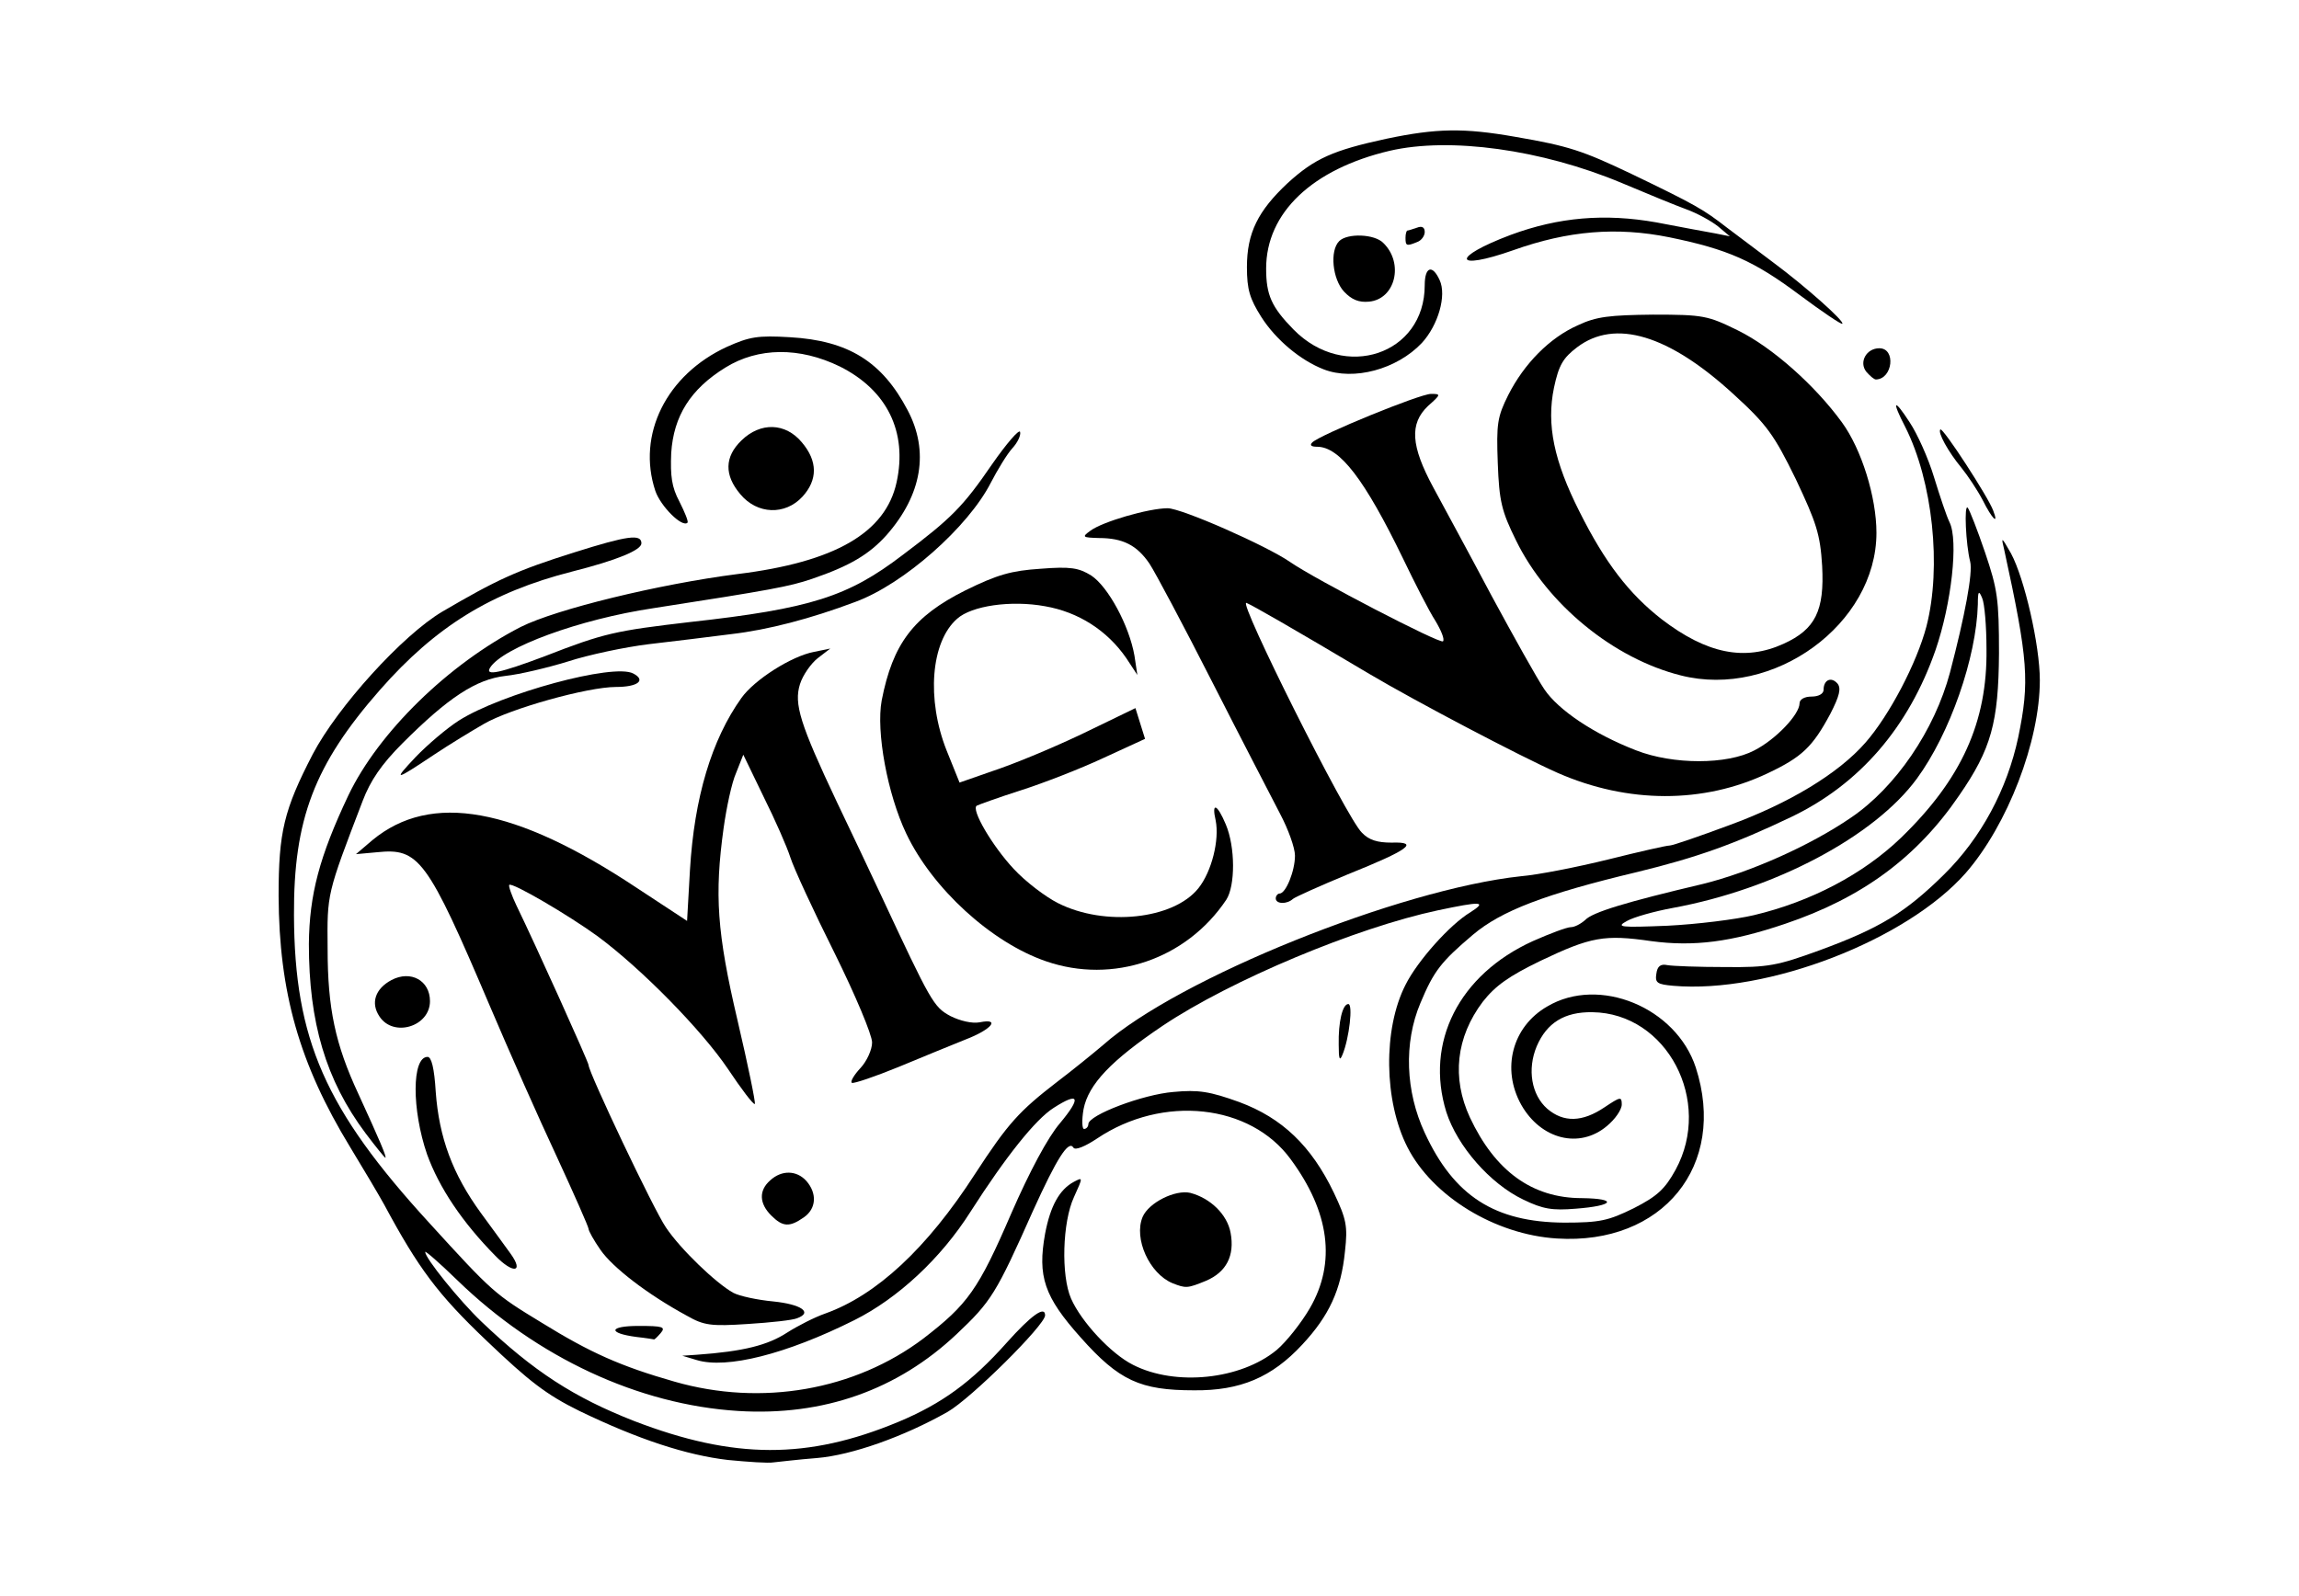
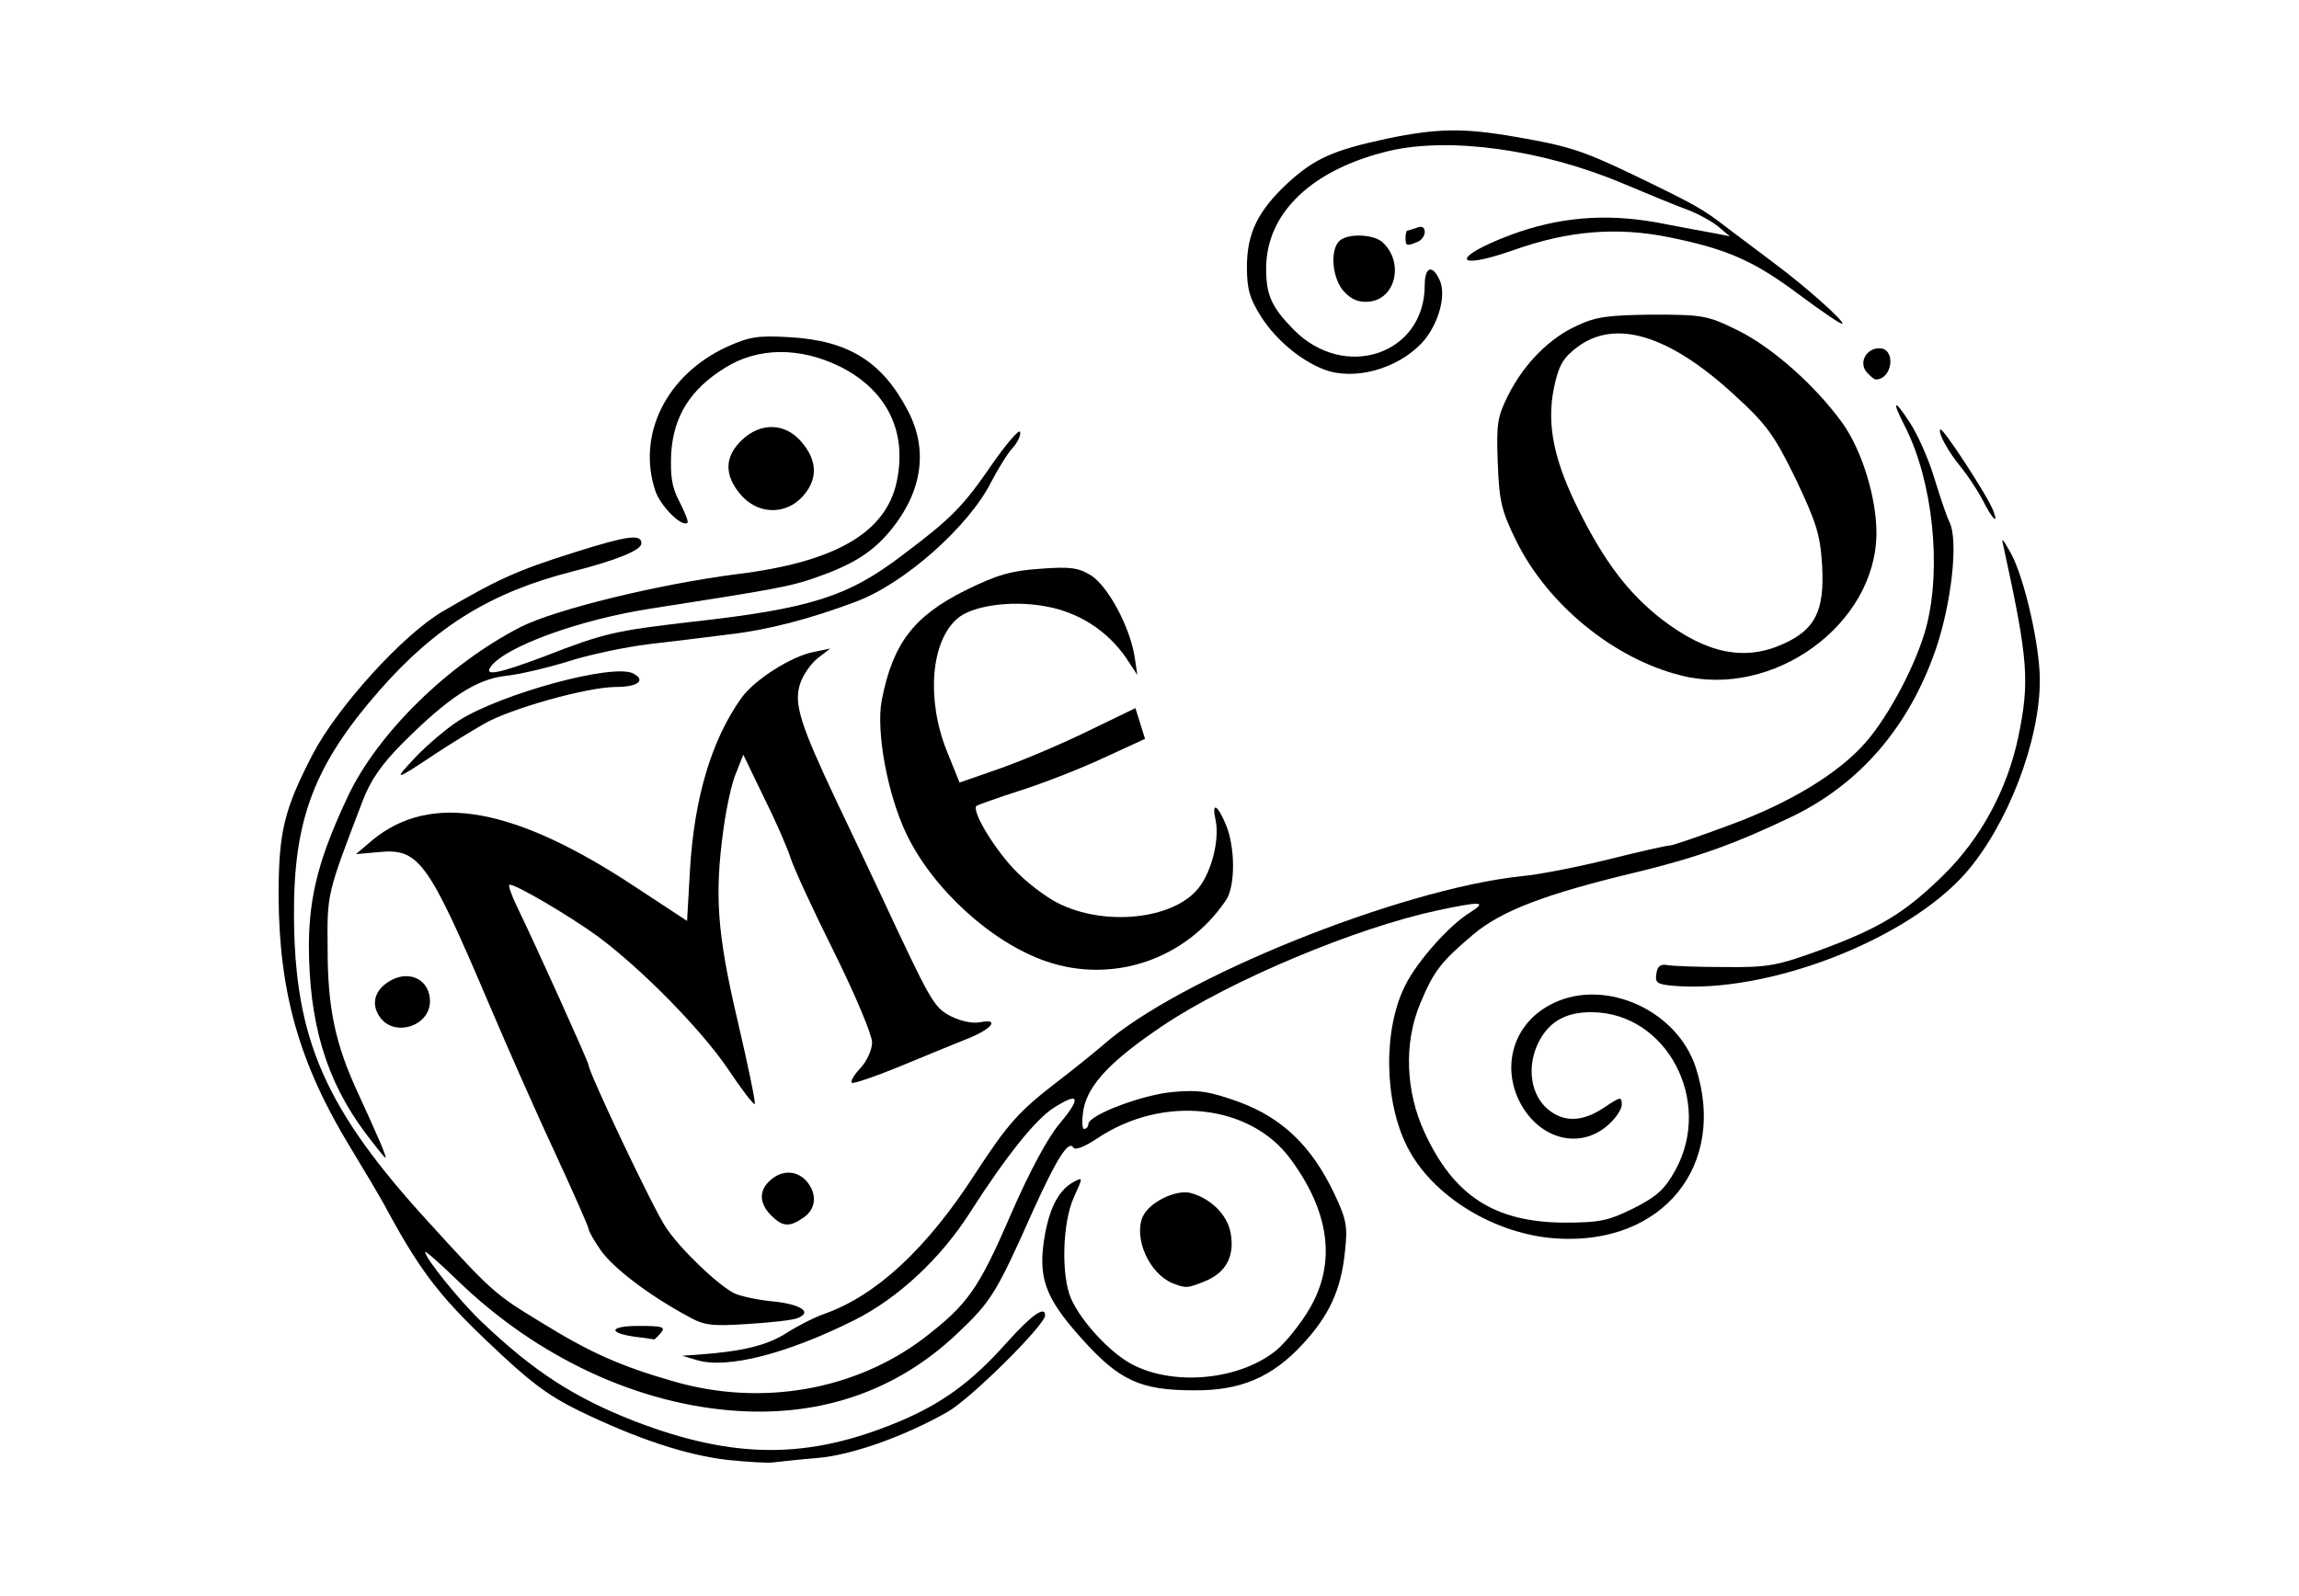
<svg xmlns="http://www.w3.org/2000/svg" xmlns:ns1="http://sodipodi.sourceforge.net/DTD/sodipodi-0.dtd" xmlns:ns2="http://www.inkscape.org/namespaces/inkscape" version="1.0" width="144" height="100" viewBox="0 0 144 100" preserveAspectRatio="xMidYMid" id="svg21" ns1:docname="mirea_ikony-kategorii-vysivanie-meno.svg" ns2:version="1.4 (e7c3feb1, 2024-10-09)">
  <defs id="defs21" />
  <ns1:namedview id="namedview21" pagecolor="#ffffff" bordercolor="#000000" borderopacity="0.25" ns2:showpageshadow="2" ns2:pageopacity="0.0" ns2:pagecheckerboard="0" ns2:deskcolor="#d1d1d1" ns2:zoom="2.8801036" ns2:cx="96.871514" ns2:cy="123.78027" ns2:window-width="1920" ns2:window-height="964" ns2:window-x="0" ns2:window-y="25" ns2:window-maximized="1" ns2:current-layer="svg21" />
  <g fill="#000000" id="g21" transform="matrix(0.301,0,0,0.301,2.551,-21.374)">
    <path d="m 143,374.9 c -8.6,-1 -18.7,-4.3 -30.9,-10.2 -6.9,-3.4 -10.5,-6.2 -19.3,-14.6 -10.2,-9.7 -14.2,-15.1 -21.3,-28.3 -1.1,-2 -4.3,-7.4 -7.1,-12 -10.6,-17.4 -14.8,-32.2 -14.9,-52.3 0,-13.3 1.1,-17.9 7.1,-29.5 5.2,-9.9 18.7,-24.8 27,-29.7 11.3,-6.6 15.3,-8.5 27.4,-12.3 11.1,-3.5 14,-3.9 14,-1.9 0,1.4 -5,3.5 -14.5,5.9 -16.8,4.3 -28.3,11.4 -39.9,24.6 -13.7,15.6 -18,27 -17.9,46.9 0.1,25.9 6.5,40.4 28.1,64 13.2,14.5 13.7,14.9 23.4,20.8 10.2,6.3 16.5,9.1 27.7,12.3 18.1,5.2 37.5,1.8 51.8,-9 9.2,-7.1 11.4,-10.1 18.3,-26.1 3.8,-8.7 7.6,-15.8 10.1,-18.7 4.5,-5.4 4,-6.6 -1.3,-3.2 -3.8,2.4 -10,10.2 -17.3,21.6 -6.2,9.8 -15.2,18.1 -24.2,22.6 -14.2,7.1 -26.6,10.2 -32.8,8.3 l -3,-0.9 3,-0.2 c 9.8,-0.7 14.8,-2 18.8,-4.6 2.2,-1.4 5.7,-3.2 8,-4 10.6,-3.8 21.1,-13.5 31.1,-29 6.9,-10.6 9.2,-13.1 17.1,-19.2 3.3,-2.5 7.6,-6 9.6,-7.7 15.7,-13.9 61.7,-32.4 86.9,-35.1 3.6,-0.3 11.7,-1.9 18.2,-3.5 6.4,-1.6 12.1,-2.9 12.8,-2.9 0.6,0 6.1,-1.9 12.3,-4.2 12.6,-4.6 22.8,-10.8 28.4,-17.2 5,-5.7 10.7,-16.6 12.7,-24.2 3.2,-12.4 1.3,-30.2 -4.4,-41.5 -2.9,-5.6 -2.4,-6.1 0.9,-1 1.6,2.4 3.9,7.5 5.1,11.5 1.2,3.9 2.6,8.1 3.2,9.3 1.9,3.8 0.4,17 -2.9,26.6 -5.6,16.1 -15.8,27.9 -29.9,34.7 -11.9,5.7 -19.8,8.5 -32.1,11.5 -19.3,4.6 -28.4,8.1 -34.3,13.1 -6.6,5.6 -8.1,7.5 -10.9,14.2 -3.5,8.3 -3.1,18.4 0.9,27 6.1,13.2 14.6,18.6 29,18.7 7.5,0 9.2,-0.4 14.5,-3 4.9,-2.5 6.5,-4 8.7,-8 7.8,-14.3 -1.8,-32.6 -17.3,-32.8 -5.8,-0.1 -9.5,2.2 -11.6,7.1 -2,4.8 -1.1,10.1 2.2,13 3.4,2.9 7.3,2.8 11.9,-0.3 3.3,-2.2 3.6,-2.3 3.6,-0.6 0,1.1 -1.4,3.1 -3.1,4.5 -5.7,4.8 -13.7,2.8 -17.8,-4.4 -4.2,-7.5 -1.9,-16.3 5.4,-20.5 10.8,-6.4 26.8,0.2 30.9,12.7 6.6,20.4 -6.9,37 -28.9,35.6 -12.9,-0.8 -25.9,-8.8 -31.1,-19 -4.9,-9.6 -5.1,-24.6 -0.4,-33.8 2.5,-5 9.3,-12.6 13.5,-15.1 3.6,-2.3 2.2,-2.3 -6.8,-0.4 -16.9,3.6 -43,14.5 -57.2,24 -10.7,7.2 -15.5,12.2 -16.5,17.4 -0.4,2.3 -0.3,4.1 0.1,4.1 0.5,0 0.9,-0.5 0.9,-1 0,-1.9 11.4,-6.2 17.7,-6.7 5.2,-0.5 7.6,-0.1 13.7,2.1 8.9,3.3 15,9.1 19.7,18.9 2.6,5.5 2.9,6.9 2.3,12.2 -0.8,8 -3.3,13.4 -8.9,19.4 -6.3,6.8 -12.9,9.6 -22.5,9.5 -11.2,0 -15.6,-2 -23.6,-11 -7.6,-8.5 -9,-12.7 -7.4,-21.6 1.1,-5.8 3,-9.2 6,-10.8 1.9,-1 1.9,-1 0,3.2 -2.4,5.2 -2.7,16.3 -0.6,21.1 2.1,4.8 8.3,11.5 12.9,13.8 8.8,4.5 22.4,3.1 29.9,-3.1 2,-1.7 5.1,-5.6 6.9,-8.7 5.5,-9.5 4.1,-20 -4,-31 -8.4,-11.5 -26.6,-13.5 -40.3,-4.3 -2.4,1.6 -4.5,2.5 -4.9,1.9 -1,-1.7 -3.5,2.3 -8.4,13.1 -7.7,17.3 -8.7,18.9 -15.9,25.7 -12.3,11.6 -27.7,17.1 -45.5,16 -20.7,-1.3 -41.8,-11.1 -58.4,-27.2 -3.7,-3.6 -6.7,-6.2 -6.7,-5.9 0,1.3 7.1,10.1 11.7,14.5 10.9,10.4 19.3,15.8 31.8,20.7 20.8,8 36.1,8 54.9,0.2 9.1,-3.8 15.3,-8.3 22.6,-16.5 5.1,-5.7 8,-7.8 8,-5.7 0,2 -15.4,17.3 -20.3,20.1 -9,5.1 -19.9,9 -27.2,9.6 -3.9,0.3 -7.9,0.8 -9,0.9 -1.1,0.2 -5.4,-0.1 -9.5,-0.5 z" id="path1" />
    <path d="m 124,349.3 c -6.1,-0.8 -5.8,-2.3 0.4,-2.3 5.1,0 5.7,0.2 4.6,1.5 -0.7,0.8 -1.3,1.4 -1.4,1.3 0,0 -1.7,-0.3 -3.6,-0.5 z" id="path2" />
    <path d="m 134.5,344.9 c -8.3,-4.5 -15.5,-10.1 -18,-13.7 -1.4,-2 -2.5,-4 -2.5,-4.4 0,-0.4 -3,-7.2 -6.6,-15 -3.7,-7.9 -9.9,-21.9 -13.9,-31.3 C 80.4,249.7 78.7,247.5 70,248.4 l -4.4,0.4 3.4,-2.9 c 12.2,-10.1 29.7,-6.9 55,9.9 l 10.5,6.9 0.6,-10.6 c 0.9,-15.1 4.5,-27.1 10.7,-35.8 2.7,-3.8 10.4,-8.7 15.1,-9.6 l 3.4,-0.7 -2.6,2 c -1.4,1.1 -3.1,3.5 -3.7,5.4 -1.3,4.1 0,8.3 7.7,24.6 3,6.3 7.1,14.9 9,19 10.6,22.7 11.1,23.6 14.6,25.5 2,1 4.5,1.6 6.1,1.3 4.4,-0.9 2.5,1.5 -3,3.6 -2.7,1.1 -8.9,3.6 -13.9,5.7 -4.9,2 -9.3,3.5 -9.7,3.3 -0.4,-0.2 0.4,-1.6 1.8,-3.1 1.3,-1.4 2.4,-3.8 2.4,-5.3 0,-1.6 -3.5,-9.9 -7.8,-18.6 -4.4,-8.8 -8.5,-17.7 -9.2,-19.9 -0.7,-2.2 -3.2,-7.9 -5.6,-12.7 l -4.2,-8.7 -1.5,3.8 c -0.9,2 -2,7.2 -2.6,11.5 -1.9,13.8 -1.4,21.7 2.9,40 2.2,9.4 3.8,17.2 3.6,17.4 -0.3,0.2 -2.8,-3.1 -5.6,-7.3 -5.4,-8 -17.8,-20.7 -27.1,-27.6 -5.9,-4.3 -17.8,-11.3 -18.4,-10.7 -0.2,0.2 0.5,2.2 1.5,4.3 3.9,8 15,32.6 15,33.2 0,1.5 13.6,30.2 16.1,33.8 3,4.5 10.4,11.6 14,13.6 1.3,0.7 5.1,1.5 8.3,1.8 5.9,0.6 8.3,2.3 5,3.5 -0.9,0.4 -5.5,0.9 -10.3,1.2 -7.6,0.5 -9.1,0.3 -12.6,-1.7 z" id="path3" />
    <path d="m 235.5,338.1 c -4.8,-2 -8.1,-9.3 -6.2,-13.8 1.3,-3 6.8,-5.7 9.9,-5 4.2,1.1 7.7,4.5 8.4,8.3 0.9,4.8 -0.9,8.2 -5.1,10 -3.9,1.6 -4.2,1.6 -7,0.5 z" id="path4" />
-     <path d="M 94.6,332.4 C 87.7,325.4 82.9,318.2 80.4,311.3 77.2,302 77.2,291 80.5,291 c 0.8,0 1.4,2.3 1.7,7.3 0.7,9.5 3.5,17.1 9.4,25.2 2.7,3.7 5.5,7.5 6.2,8.5 2.8,3.9 0.5,4.2 -3.2,0.4 z" id="path5" />
    <path d="m 152,324 c -2.5,-2.5 -2.6,-5.2 -0.2,-7.3 2.4,-2.2 5.5,-2.1 7.5,0.1 2.3,2.6 2.1,5.8 -0.5,7.6 -3,2.1 -4.4,2 -6.8,-0.4 z" id="path6" />
-     <path d="m 308.5,320.7 c -6.9,-3.3 -13.7,-11.1 -16,-18.2 -4.5,-14.5 2.6,-28.6 18,-35.6 3.6,-1.6 7.1,-2.9 7.9,-2.9 0.8,0 2.1,-0.7 3,-1.5 1.5,-1.6 8.4,-3.7 24.5,-7.5 9.7,-2.4 22.2,-7.9 30.8,-13.8 9.3,-6.3 17.4,-18.2 20.6,-30.2 3.1,-11.8 4.8,-20.8 4.2,-23.1 -0.9,-3.5 -1.3,-12.1 -0.5,-11.2 0.4,0.5 2,4.6 3.6,9.3 2.6,7.7 2.9,9.7 2.9,21 -0.1,14.4 -1.6,19.9 -8.3,29.6 -8.8,12.9 -20.2,21.3 -36.2,26.7 -11.2,3.8 -19,4.8 -27.9,3.6 -9.7,-1.4 -12.5,-0.9 -23,4.1 -6.6,3.2 -9.4,5.2 -12,8.5 -5.6,7.4 -6.5,15.9 -2.7,24.1 5.2,11.1 12.9,16.8 23.3,16.8 7.6,0.1 6.7,1.6 -1.3,2.2 -4.8,0.4 -6.8,0.1 -10.9,-1.9 z m 48,-59.2 c 11.8,-2.8 22.7,-8.5 30.6,-16.1 12.6,-12.2 18,-24.1 17.8,-39.3 0,-4.7 -0.4,-9.5 -0.9,-10.6 -0.7,-1.7 -0.9,-1.5 -0.9,1.3 -0.3,11.1 -5.8,26.9 -12.7,36.3 -8.8,12 -29.5,23 -50.8,26.9 -3.8,0.7 -8.1,1.9 -9.5,2.7 -2.4,1.3 -1.5,1.4 8.4,1 6.1,-0.3 14.2,-1.3 18,-2.2 z" id="path7" />
    <path d="M 67.6,306.9 C 59.3,295.8 55.8,283.8 55.8,267.5 55.9,257.2 58,249.3 64,236.6 c 6.3,-13.2 20.9,-27.4 35.9,-35.1 7.4,-3.7 28.7,-8.9 45.1,-11 20.3,-2.5 30.8,-8.6 33.1,-19.1 2.3,-10.5 -2,-19.2 -11.8,-24.1 -8.4,-4.1 -17,-4 -23.8,0.2 -7.3,4.5 -10.8,10.1 -11.3,17.8 -0.2,4.8 0.1,7.1 1.7,10.1 1.1,2.2 1.9,4.1 1.7,4.4 -1.1,1.1 -5.6,-3.4 -6.7,-6.6 -3.9,-11.7 2.3,-24.2 14.9,-30 4.7,-2.1 6.4,-2.4 13.1,-2 12.2,0.7 19.2,5.1 24.5,15.2 4.5,8.5 3,17.6 -4.4,26 -3.6,4 -7.6,6.4 -15.5,9.1 -4.7,1.6 -8.5,2.3 -33,6.1 -15.4,2.3 -31.4,8.2 -34,12.4 -1.1,1.8 2.1,1.1 11.4,-2.4 12.3,-4.8 14.7,-5.3 30.1,-7.1 25.3,-2.8 33,-5.3 44.4,-14 10.1,-7.6 12.5,-10 18.6,-18.9 3,-4.3 5.6,-7.3 5.8,-6.7 0.2,0.7 -0.5,2.2 -1.6,3.4 -1.1,1.2 -3.1,4.5 -4.5,7.2 -4.7,9.2 -18.1,21.1 -28.2,24.8 -9.3,3.5 -18.1,5.8 -25.8,6.7 -4.5,0.6 -12.2,1.5 -17.2,2.1 -4.9,0.6 -12.5,2.2 -16.8,3.6 -4.2,1.3 -10.1,2.7 -13,3 -6.1,0.7 -11.9,4.5 -21.4,14 -4.4,4.4 -6.7,7.8 -8.3,12 -7.5,19.6 -7.4,19.2 -7.3,30.8 0,12.4 1.6,19.9 6.4,30.2 4.4,9.6 6,13.3 5.6,13.3 -0.1,0 -2,-2.3 -4.1,-5.1 z" id="path8" />
-     <path d="m 270.1,288.5 c -0.1,-4.8 0.8,-8.5 2,-8.5 1,0 0.2,7.1 -1.2,10.5 -0.6,1.5 -0.8,1 -0.8,-2 z" id="path9" />
    <path d="m 70.5,282.6 c -1.9,-2.8 -0.9,-5.8 2.5,-7.6 4,-2.1 8,0.1 8,4.4 0,5.3 -7.6,7.6 -10.5,3.2 z" id="path10" />
    <path d="m 339.7,276.2 c -3.3,-0.3 -3.8,-0.6 -3.5,-2.5 0.2,-1.6 0.9,-2.1 2.3,-1.8 1.1,0.2 6.5,0.4 12,0.4 9,0.1 10.9,-0.3 19.7,-3.5 12.5,-4.6 17.8,-7.8 25.9,-15.8 7.7,-7.6 13.1,-17.7 15.4,-28.5 2.4,-11.6 2.1,-16 -2.9,-39 -0.7,-2.9 -0.6,-2.8 1.4,0.7 2.8,5.2 6,19.1 6,26.4 0,12.7 -6.7,30.1 -15.4,40.1 -12.3,14 -41.3,25.2 -60.9,23.5 z" id="path11" />
    <path d="m 209.2,271.1 c -11.4,-3.9 -23.7,-15.2 -29.1,-26.6 -3.9,-8.2 -6.3,-21.2 -5.1,-27.7 2.3,-11.8 6.6,-17.5 17.4,-22.9 6.7,-3.3 9.6,-4.1 15.6,-4.5 6.3,-0.5 8,-0.2 10.6,1.4 3.5,2.3 7.9,10.4 9,16.7 l 0.6,4 -2.3,-3.5 c -4,-5.8 -10,-9.6 -16.9,-10.8 -7.1,-1.3 -15.3,-0.1 -18.3,2.6 -5.5,4.8 -6.4,16.8 -2.2,27.4 l 2.7,6.7 8.6,-3 c 4.8,-1.7 13,-5.2 18.3,-7.8 l 9.7,-4.7 1,3.2 1,3.2 -8.7,4 c -4.7,2.2 -12.4,5.2 -17.1,6.7 -4.7,1.5 -8.8,3 -9.2,3.2 -1.3,0.7 3.2,8.4 7.7,13.2 2.4,2.6 6.6,5.8 9.2,7.1 9.7,4.9 24,3.4 29.2,-3.1 2.8,-3.5 4.4,-10.1 3.6,-14.1 -0.9,-3.9 0.3,-3.5 2.1,0.8 2,4.7 2,12.8 0.1,15.7 -8.3,12.4 -23.6,17.6 -37.5,12.8 z" id="path12" />
-     <path d="m 257,258 c 0,-0.5 0.4,-1 0.8,-1 1.3,0 3.2,-4.7 3.2,-7.9 0,-1.6 -1.4,-5.5 -3.1,-8.7 -1.7,-3.3 -8.1,-15.6 -14.1,-27.4 -6,-11.8 -11.9,-22.9 -13.1,-24.7 -2.6,-3.8 -5.5,-5.3 -10.5,-5.3 -3.4,-0.1 -3.6,-0.2 -1.8,-1.5 2.5,-1.9 12.2,-4.7 16.1,-4.7 2.9,0 20.6,7.8 25.5,11.2 5.2,3.6 31.2,17.1 31.8,16.5 0.4,-0.4 -0.4,-2.3 -1.6,-4.3 -1.3,-2 -4.3,-7.9 -6.7,-12.9 -8,-16.5 -13.2,-23.3 -17.9,-23.3 -1.2,0 -1.6,-0.3 -1,-0.9 1.6,-1.6 22.4,-10.1 24.7,-10.1 2.1,0 2.1,0.1 -0.6,2.5 -3.9,3.7 -3.6,8.3 1.1,17 2.1,3.9 7.6,14 12.1,22.5 4.6,8.5 9.5,17.3 11,19.5 2.9,4.3 10.3,9.3 19.1,12.7 7.7,3 18.9,3 24.6,0 4.5,-2.3 9.4,-7.5 9.4,-9.8 0,-0.8 1,-1.4 2.5,-1.4 1.5,0 2.5,-0.6 2.5,-1.4 0,-2.1 1.6,-2.8 2.9,-1.3 0.8,1 0.4,2.6 -1.5,6.3 -3.7,6.9 -5.9,9 -13.1,12.4 -13.3,6.3 -29,6.3 -43.6,-0.1 -7.7,-3.4 -29.4,-14.8 -39.2,-20.6 -17,-10.1 -24.2,-14.2 -25.6,-14.8 -1.9,-0.7 20.8,44.7 24,47.8 1.5,1.6 3.3,2.1 6.2,2.1 5.9,-0.2 3.6,1.5 -9.1,6.6 -5.8,2.4 -10.9,4.7 -11.4,5.1 -1.3,1.2 -3.6,1.1 -3.6,-0.1 z" id="path13" />
    <path d="m 78,228.6 c 2.5,-2.6 6.5,-6 9,-7.6 8.8,-5.6 32.2,-12 36.3,-9.8 2.7,1.4 1,2.8 -3.6,2.8 -5.9,0 -22,4.5 -27.5,7.7 -2.6,1.5 -7.2,4.3 -10.2,6.3 -8.4,5.6 -8.8,5.7 -4,0.6 z" id="path14" />
    <path d="m 341.3,211.6 c -14,-3.5 -27.8,-14.8 -34.3,-28.1 -3,-6.1 -3.5,-8.1 -3.8,-16.1 -0.3,-8.2 -0.1,-9.6 2.2,-14.2 3.3,-6.5 8.6,-11.9 14.5,-14.5 3.8,-1.8 6.6,-2.1 15.6,-2.2 10.5,0 11.4,0.2 17.7,3.3 7.1,3.5 16,11.4 21.6,19.1 4.1,5.6 7.2,15.6 7.2,23 0,19 -21.4,34.6 -40.7,29.7 z m 21.4,-6.6 c 6.6,-3 8.5,-6.9 8,-16.2 -0.4,-6.6 -1.2,-9 -5.5,-18.1 -4.5,-9.2 -6,-11.3 -12.9,-17.6 -13.5,-12.4 -24.7,-15.8 -32.6,-9.8 -2.9,2.2 -3.8,3.7 -4.8,8.4 -1.6,7.7 0,15.3 5.3,25.8 5.3,10.6 10.3,17.1 17.1,22.4 9.4,7.2 17.3,8.8 25.4,5.1 z" id="path15" />
    <path d="m 404.1,175.1 c -1.1,-2.1 -3.1,-5.1 -4.4,-6.7 -2.8,-3.4 -5,-7.4 -4.4,-8 0.5,-0.5 10,14.1 11,16.9 1.2,3.1 -0.2,1.8 -2.2,-2.2 z" id="path16" />
    <path d="m 145.6,173.9 c -3.4,-4 -3.3,-7.8 0.2,-11.2 4,-3.9 9.2,-3.7 12.6,0.4 3.3,3.9 3.3,7.8 0.1,11.3 -3.6,3.9 -9.4,3.7 -12.9,-0.5 z" id="path17" />
    <path d="m 379.9,148.4 c -1.6,-2 0,-4.9 2.7,-4.9 3.5,0 2.8,6.4 -0.7,6.5 -0.4,0 -1.2,-0.7 -2,-1.6 z" id="path18" />
    <path d="m 267,147.9 c -4.9,-1.9 -10,-6.2 -13,-10.9 -2.4,-3.8 -3,-5.7 -3,-10.4 0,-7.1 2.3,-11.7 8.5,-17.5 5.6,-5.1 9.4,-6.8 20.5,-9.2 10.5,-2.2 16.1,-2.3 26.9,-0.4 11.1,1.9 14,2.9 24.1,7.7 13.5,6.5 15,7.4 19.9,11.2 2.5,1.9 6.9,5.2 9.7,7.3 6.6,4.9 14.8,12.2 14.3,12.7 -0.2,0.2 -4.2,-2.5 -8.9,-6 -9.5,-7.1 -14.9,-9.5 -27.1,-12 -10.9,-2.2 -21,-1.4 -32.5,2.7 -12.5,4.4 -13,1.5 -0.5,-3.2 10,-3.7 19.6,-4.5 30.3,-2.6 5.1,1 10.7,2 12.3,2.3 l 3,0.6 -2.5,-2.1 c -1.4,-1.1 -4.3,-2.7 -6.5,-3.5 -2.2,-0.8 -8.3,-3.3 -13.5,-5.5 -16.7,-7 -35.8,-9.6 -48.3,-6.7 -16.1,3.8 -25.7,12.9 -25.7,24.5 0,5.5 1.1,8 5.7,12.7 10.6,10.8 27.3,5.2 27.3,-9.2 0,-3.9 1.6,-4.4 3.1,-1.1 1.5,3.2 -0.3,9.4 -3.7,13.1 -5.2,5.5 -14.2,7.9 -20.4,5.5 z" id="path19" />
    <path d="m 271.2,131.7 c -2.4,-2.6 -3,-8.5 -1,-10.5 1.7,-1.7 7.4,-1.5 9.2,0.4 4.3,4.2 2.5,11.7 -3,12.2 -2.1,0.2 -3.6,-0.4 -5.2,-2.1 z" id="path20" />
    <path d="m 284,120.5 c 0,-0.8 0.2,-1.5 0.4,-1.5 0.2,0 1.1,-0.3 2,-0.6 1,-0.4 1.6,-0.1 1.6,0.9 0,0.8 -0.7,1.8 -1.6,2.1 -2.2,0.9 -2.4,0.8 -2.4,-0.9 z" id="path21" />
  </g>
</svg>